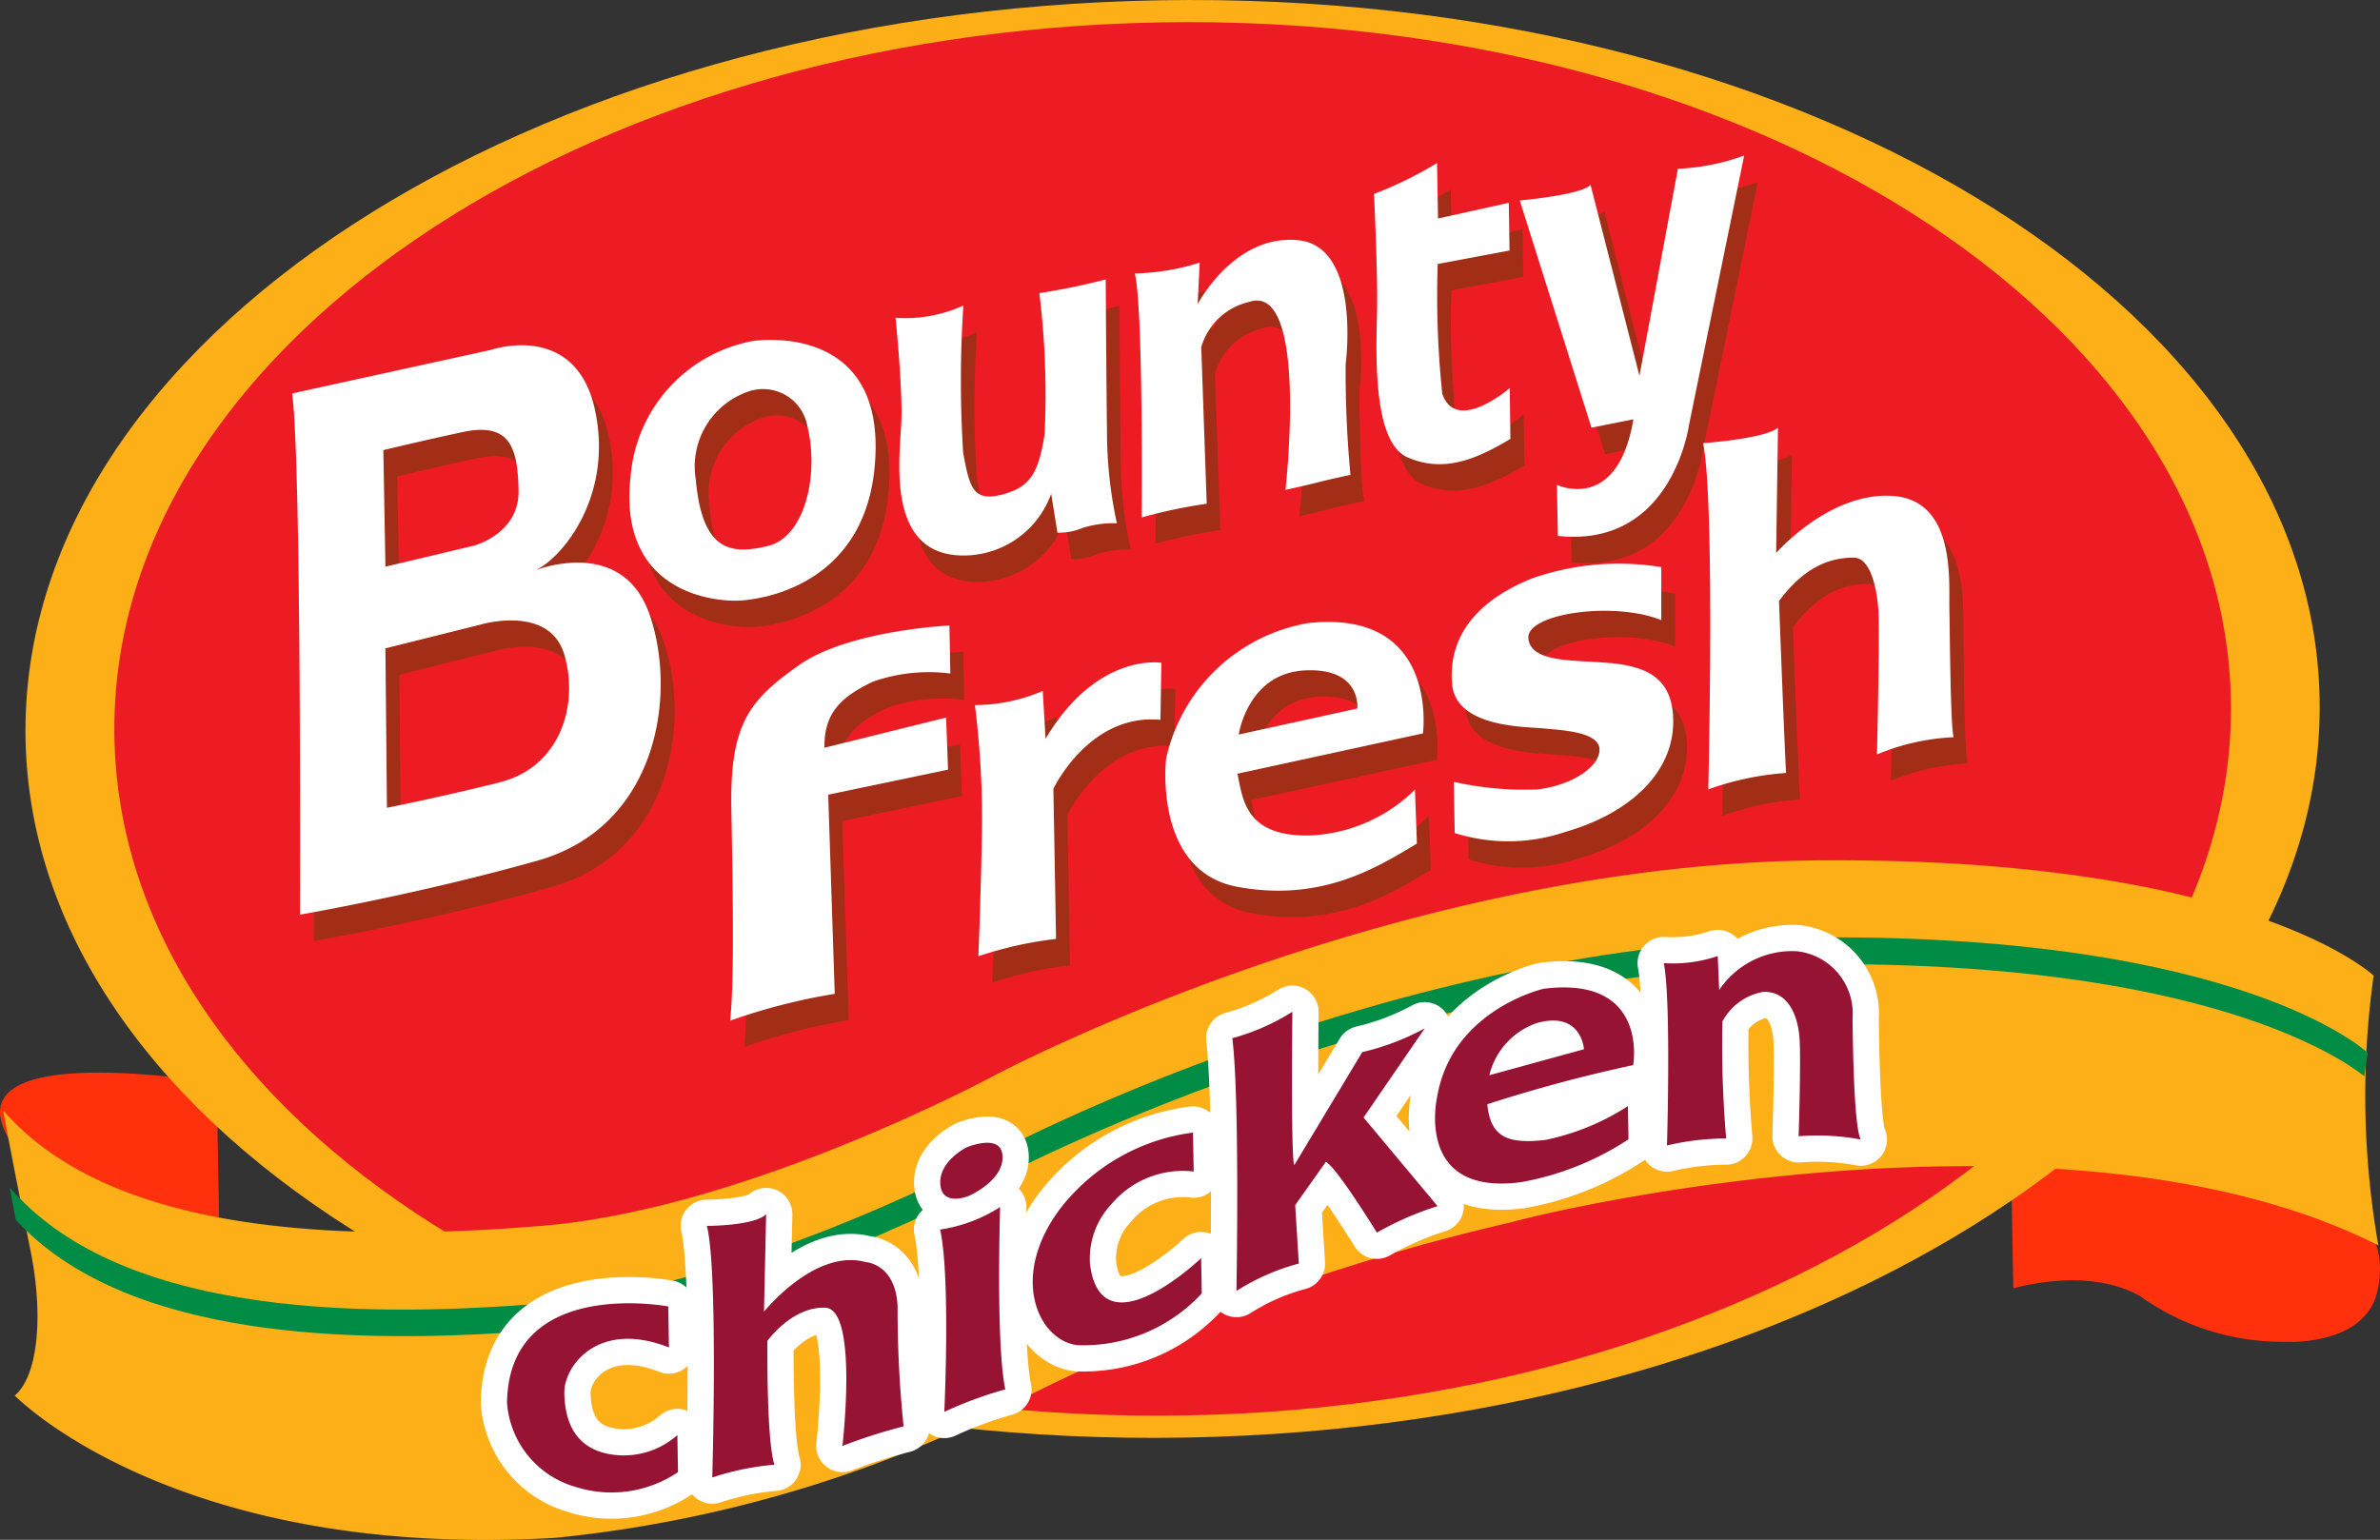
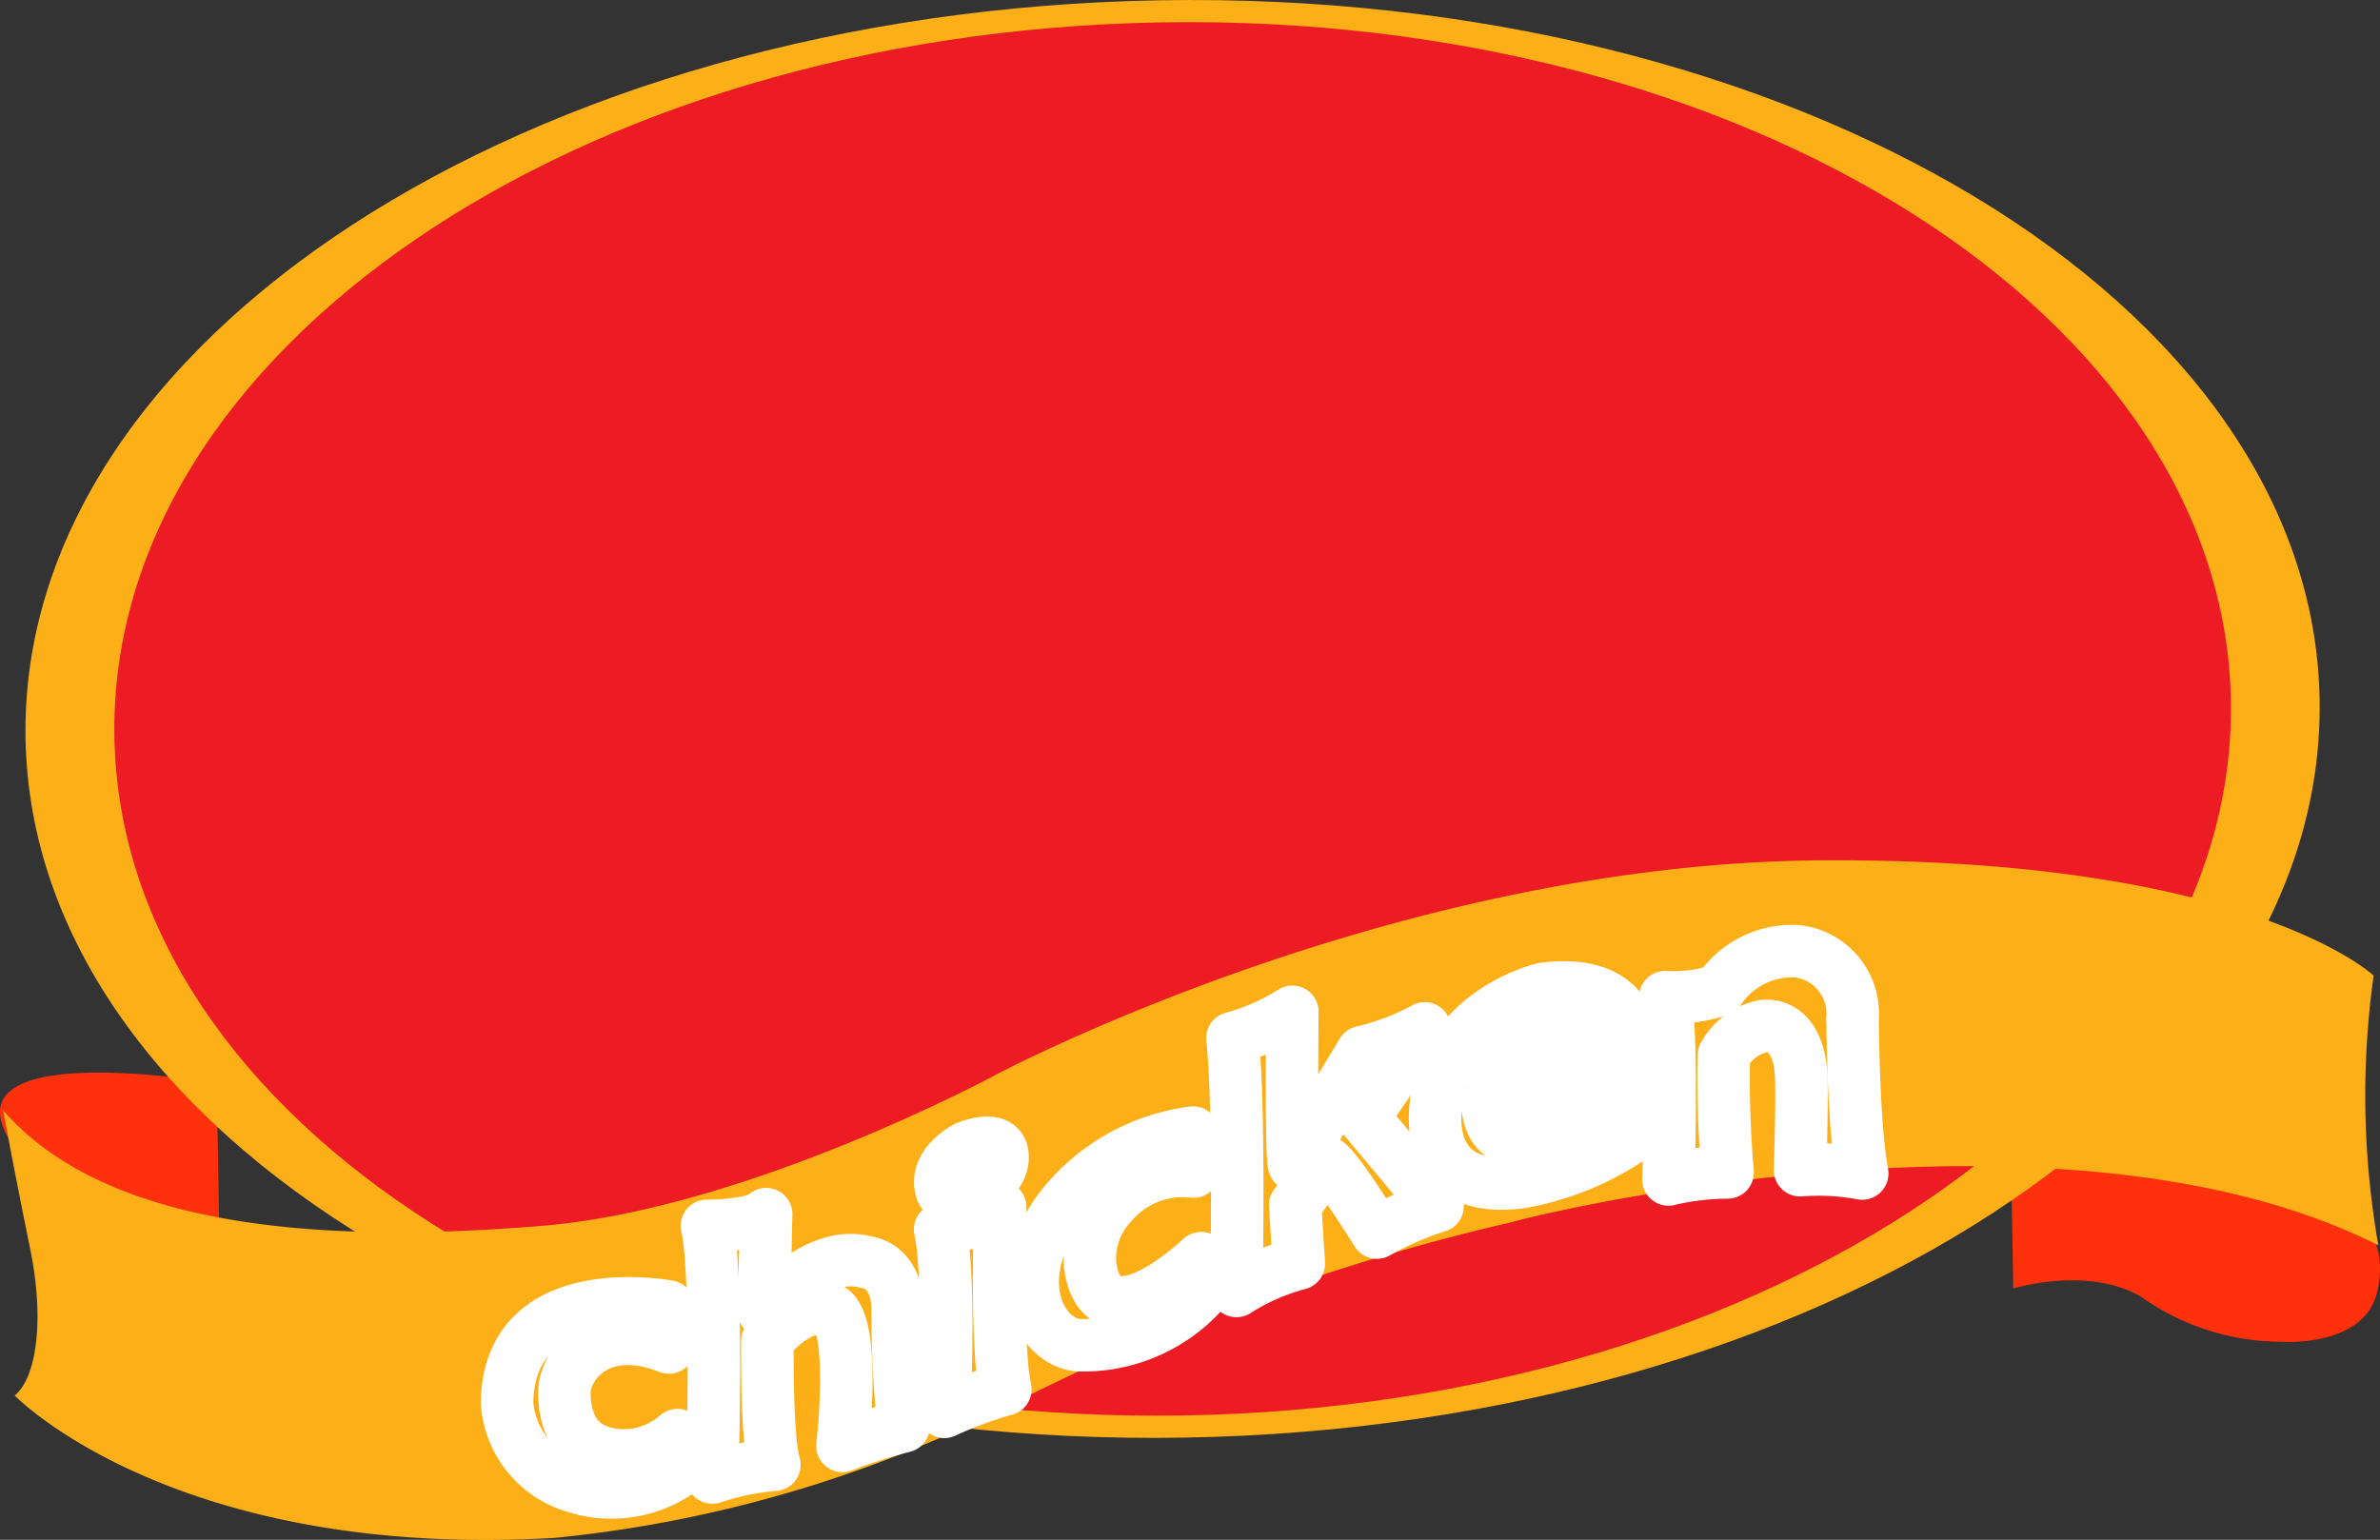
<svg xmlns="http://www.w3.org/2000/svg" width="121.583" height="78.68" viewBox="0 0 121.583 78.68">
  <rect x="0" y="0" width="121.583" height="78.68" fill="#333333" stroke="none" />
  <defs>
    <linearGradient id="linear-gradient" x1="179.842" y1="-313.201" x2="188.178" y2="-313.201" gradientUnits="objectBoundingBox">
      <stop offset="0" stop-color="#fcaf17" />
      <stop offset="0.254" stop-color="#ffcb05" />
      <stop offset="0.41" stop-color="#fd0" />
      <stop offset="0.605" stop-color="#fff" />
      <stop offset="0.789" stop-color="#ffcb05" />
      <stop offset="1" stop-color="#fcaf17" />
    </linearGradient>
  </defs>
  <g id="Group_276" data-name="Group 276" transform="translate(-1009.892 -384.59)">
    <path id="Path_1924" data-name="Path 1924" d="M1036.317,399.384l.147,8.337s3.77-1.158,6.491.4a12.433,12.433,0,0,0,7.237,2.324s4.116.3,4.843-2.468c0,0,.668-2.254-.707-3.521l-5.958-3.043Z" transform="translate(76.277 42.704)" fill="#ff310c" fill-rule="evenodd" />
    <path id="Path_1925" data-name="Path 1925" d="M1021.108,407.572l-.148-8.341s-14-2.429-10.509,3.016l5.064,3.3Z" transform="translate(0 40.704)" fill="#ff310c" fill-rule="evenodd" />
    <g id="Group_274" data-name="Group 274" transform="translate(1011.193 384.59)">
      <path id="Path_1926" data-name="Path 1926" d="M1127.424,420.307c.362,20.284-25.582,37.179-57.945,37.739s-58.886-15.422-59.248-35.71,25.585-37.172,57.945-37.731S1127.066,400.031,1127.424,420.307Z" transform="translate(-1010.227 -384.59)" fill="#fcaf17" />
      <path id="Path_1927" data-name="Path 1927" d="M1119.521,419.543c.346,19.655-23.576,36.01-53.433,36.53s-54.347-15-54.689-34.657,23.573-36,53.429-36.523S1119.171,399.893,1119.521,419.543Z" transform="translate(-1006.856 -383.749)" fill="#ed1c24" />
-       <path id="Path_1928" data-name="Path 1928" d="M1036.841,409.722c1.345-.093,6.712-.968,6.879-7.629s-6.261-5.632-6.261-5.632a7.676,7.676,0,0,0-6.258,6.91C1030.533,409.333,1035.5,409.815,1036.841,409.722Zm-2.3-6.121a4.067,4.067,0,0,1,2.752-4.586,2.3,2.3,0,0,1,2.938,1.8c.61,2.468-.113,5.667-2.017,6.125S1034.886,407.2,1034.536,403.6Zm18.147.676.323,1.978a3.105,3.105,0,0,0,1.271-.237,5.245,5.245,0,0,1,1.765-.245,22.135,22.135,0,0,1-.51-4.734c-.02-1.2-.066-7.723-.066-7.723a33.96,33.96,0,0,1-3.389.7,42.191,42.191,0,0,1,.268,7.221c-.315,1.99-.727,2.7-2.212,3.086s-1.64-.466-1.955-2.165a58.955,58.955,0,0,1,.011-7.505,7.115,7.115,0,0,1-3.459.63s.346,3.459.307,5.161-.874,6.673,2.814,6.965A4.741,4.741,0,0,0,1052.683,404.276Zm4.629,1.193a26.967,26.967,0,0,1,3.315-.7l-.284-7.995a3.338,3.338,0,0,1,2.441-2.312c3.074-1.049,1.869,9.6,1.869,9.6s1.057-.229,1.621-.385,1.695-.377,1.695-.377c-.23-1.061-.241-5.667-.241-5.667s.812-6.036-2.452-6.331-5.111,3.276-5.111,3.276l.1-2.13a11.609,11.609,0,0,1-3.323.552C1057.4,394.7,1057.312,405.47,1057.312,405.47Zm18.8-6.6s-2.736,2.371-3.456.284a48.15,48.15,0,0,1-.229-6.627l3.673-.688-.043-2.437-3.611.8-.054-2.833a19.635,19.635,0,0,1-3.2,1.586s.183,3.739.159,5.721-.334,6.922,1.55,7.738,3.572.051,5.259-.937Zm8.585-11.205-1.967,10.576-2.5-9.759c-.447.517-3.615.8-3.615.8l3.665,11.617,2.145-.435c-.824,4.831-3.91,3.354-3.91,3.354l.046,2.608c5.849.633,6.7-5.671,6.7-5.671l2.818-13.766A11.2,11.2,0,0,1,1084.693,387.661Zm-48.346,32.683c.082,4.349.159,8.8-.062,10.844a30.672,30.672,0,0,1,5.348-1.372l-.334-10.171,6.117-1.286-.1-2.655-6.215,1.539c-.031-1.842.925-2.623,2.448-3.37a8.632,8.632,0,0,1,3.984-.424l-.043-2.456s-5.161.245-7.692,2.029S1036.274,415.995,1036.347,420.344Zm16.052-3.552-.147-2.453a8.932,8.932,0,0,1-3.463.723,45.158,45.158,0,0,1,.361,6.133c-.043,3.218-.187,6.7-.187,6.7a19.509,19.509,0,0,1,3.976-.886l-.136-7.672s1.823-3.867,5.461-3.521l.051-2.919S1055.031,412.345,1052.4,416.791Zm28.831-3.879c-1.741-.171-4.042.023-4.167-1.255s4.365-1.916,6.786-.937l0-2.713a13.535,13.535,0,0,0-6.588.579c-3.043,1.228-4.291,3.144-4.1,5.391s3.77,2.184,4.64,2.27,2.868.156,2.888,1.077-1.5,1.866-3.191,2.048a16.442,16.442,0,0,1-4.248-.389l.043,2.612a9.068,9.068,0,0,0,5.628-.047c3.413-.979,5.473-3.059,5.531-5.515S1082.975,413.087,1081.23,412.913Zm17.56,3.789c-.159-.509-.19-5.161-.217-6.592s.311-5.531-2.915-5.733-5.931,2.919-5.931,2.919l.089-6.394c-.7.571-3.824.781-3.824.781.618,3.055.264,17.692.264,17.692a14.443,14.443,0,0,1,3.976-.836c-.07-.871-.362-8.8-.362-8.8,1.5-2.017,2.931-2.2,3.8-2.212s1.205,1.562,1.275,2.69-.073,7.365-.073,7.365A11.551,11.551,0,0,1,1098.79,416.7Zm-33.044-5.818a9,9,0,0,0-7.19,6.926s-.668,5.741,3.646,6.537,7.144-.995,9.169-2.211l-.1-2.76a8.1,8.1,0,0,1-5.383,2.348c-3.273.058-3.408-1.834-3.685-3.16l9.476-2.056S1072.536,410.1,1065.746,410.884Zm2.588,4.353-6.067,1.329s.459-3.125,3.37-3.28S1068.334,415.237,1068.334,415.237Zm-42.076-7.031c1.341-.521,4.112-3.754,3.113-8.275s-5.3-3.024-5.3-3.024l-10.16,2.231c.486,3.319.4,26.627.4,26.627s6-1.022,12.138-2.755,7.144-8.489,5.725-12.569S1026.258,408.206,1026.258,408.206Zm-7.692-6.172s1.554-.385,4.026-.921,2.845.8,2.888,3a3.044,3.044,0,0,1-2.289,2.8l-4.517,1.069Zm5.97,16.969c-3.035.762-5.787,1.306-5.787,1.306l-.07-8.146,4.866-1.216s3.521-1.057,4.275,1.551S1027.572,418.245,1024.536,419Z" transform="translate(-999.585 -377.689)" fill="#a32e18" />
-       <path id="Path_1929" data-name="Path 1929" d="M1036.663,409.375c1.345-.093,6.712-.968,6.875-7.625s-6.261-5.636-6.261-5.636a7.669,7.669,0,0,0-6.253,6.914C1030.351,408.986,1035.318,409.468,1036.663,409.375Zm-2.3-6.121a4.053,4.053,0,0,1,2.752-4.582,2.3,2.3,0,0,1,2.938,1.792c.606,2.468-.113,5.667-2.017,6.125S1034.7,406.856,1034.358,403.253Zm18.147.676.319,1.978a3.1,3.1,0,0,0,1.271-.237,5.2,5.2,0,0,1,1.765-.241,22.19,22.19,0,0,1-.505-4.734c-.023-1.213-.066-7.727-.066-7.727a34.036,34.036,0,0,1-3.389.7,42.515,42.515,0,0,1,.268,7.217c-.319,1.99-.727,2.709-2.211,3.086s-1.636-.463-1.951-2.161a58.309,58.309,0,0,1,.012-7.509,7.108,7.108,0,0,1-3.463.626s.346,3.463.3,5.165-.871,6.677,2.818,6.969A4.752,4.752,0,0,0,1052.505,403.929Zm4.625,1.2a26.357,26.357,0,0,1,3.319-.7l-.279-8a3.315,3.315,0,0,1,2.437-2.309c3.074-1.049,1.865,9.6,1.865,9.6s1.061-.229,1.625-.377,1.695-.389,1.695-.389a56.116,56.116,0,0,1-.245-5.663s.816-6.032-2.448-6.331-5.111,3.272-5.111,3.272l.1-2.122a11.714,11.714,0,0,1-3.315.552C1057.223,394.357,1057.13,405.126,1057.13,405.126Zm18.8-6.611s-2.732,2.371-3.447.291a47.866,47.866,0,0,1-.233-6.63l3.669-.688-.039-2.437-3.614.8-.051-2.833A19.733,19.733,0,0,1,1069,388.6s.183,3.735.159,5.721-.33,6.922,1.559,7.742,3.572.054,5.25-.944Zm8.589-11.2-1.963,10.575-2.5-9.759c-.443.517-3.615.8-3.615.8l3.665,11.609,2.142-.428c-.82,4.827-3.906,3.35-3.906,3.35l.046,2.608c5.849.634,6.7-5.671,6.7-5.671l2.818-13.766A11.069,11.069,0,0,1,1084.515,387.314ZM1036.17,420c.078,4.341.155,8.8-.062,10.844a30.787,30.787,0,0,1,5.344-1.372l-.334-10.175,6.122-1.279-.1-2.662-6.215,1.543c-.031-1.842.929-2.624,2.448-3.366a8.6,8.6,0,0,1,3.984-.427l-.047-2.453s-5.161.241-7.684,2.025S1036.092,415.651,1036.17,420Zm16.052-3.552-.144-2.452a8.882,8.882,0,0,1-3.467.723,46.174,46.174,0,0,1,.365,6.133c-.046,3.222-.186,6.7-.186,6.7a19.49,19.49,0,0,1,3.968-.886l-.136-7.672s1.827-3.867,5.469-3.521l.047-2.915S1054.856,412,1052.221,416.444Zm28.834-3.875c-1.745-.175-4.042.02-4.17-1.259s4.365-1.916,6.79-.937v-2.709a13.483,13.483,0,0,0-6.588.571c-3.047,1.228-4.291,3.148-4.1,5.395s3.774,2.184,4.644,2.274,2.868.152,2.888,1.073-1.5,1.865-3.187,2.048a16.493,16.493,0,0,1-4.256-.389l.047,2.616a9.086,9.086,0,0,0,5.628-.05c3.408-.979,5.469-3.059,5.531-5.515S1082.8,412.744,1081.056,412.569Zm17.556,3.79c-.163-.513-.191-5.165-.218-6.6s.315-5.531-2.915-5.733-5.935,2.919-5.935,2.919l.093-6.4c-.708.571-3.824.785-3.824.785.614,3.055.264,17.692.264,17.692a14.668,14.668,0,0,1,3.976-.839c-.066-.867-.362-8.788-.362-8.788,1.5-2.021,2.927-2.2,3.8-2.215s1.2,1.562,1.275,2.69-.07,7.365-.07,7.365A11.571,11.571,0,0,1,1098.612,416.359Zm-33.044-5.822a8.99,8.99,0,0,0-7.19,6.926s-.668,5.74,3.642,6.537,7.144-.995,9.172-2.208l-.1-2.759a8.1,8.1,0,0,1-5.383,2.344c-3.273.058-3.408-1.831-3.685-3.156l9.476-2.06S1072.358,409.755,1065.568,410.537Zm2.581,4.353-6.06,1.329s.455-3.125,3.37-3.276S1068.149,414.89,1068.149,414.89Zm-42.069-7.031c1.337-.521,4.116-3.758,3.113-8.271s-5.3-3.024-5.3-3.024l-10.163,2.227c.486,3.323.4,26.631.4,26.631s6-1.026,12.138-2.76,7.144-8.484,5.725-12.573S1026.08,407.859,1026.08,407.859Zm-7.687-6.172s1.551-.381,4.019-.917,2.849.8,2.887,3-2.289,2.8-2.289,2.8l-4.512,1.073Zm5.966,16.969c-3.035.762-5.783,1.306-5.783,1.306l-.078-8.146,4.87-1.217s3.521-1.053,4.275,1.555S1027.39,417.894,1024.358,418.656Z" transform="translate(-1000.11 -378.691)" fill="#fff" />
    </g>
    <path id="Path_1930" data-name="Path 1930" d="M1060.6,406.886s-12.639,6.825-23.11,7.692-22.092.385-27.556-5.9c0,0,.63,3.408,1.376,7.039s.346,6.6-.781,7.536c0,0,8.127,8.407,27.587,7.272a65.6,65.6,0,0,0,23.234-6.782,111.688,111.688,0,0,1,25.586-9.336c4.536-1.217,29.278-6.428,44.338,1.17a44.137,44.137,0,0,1-.241-13.782s-6.374-6.04-28.248-5.888c-.233,0-.474,0-.711.008C1080.471,396.287,1060.6,406.886,1060.6,406.886Z" transform="translate(0.117 32.645)" fill="url(#linear-gradient)" />
-     <path id="Path_1931" data-name="Path 1931" d="M1037.459,416.963c10.412-.859,22.981-7.692,22.981-7.692s20.207-10.836,41.964-10.987c19.588-.132,26.678,4.753,27.9,5.725.046-.393.109-.8.179-1.193,0,0-6.343-6.048-28.1-5.9s-41.964,10.987-41.964,10.987-12.569,6.829-22.985,7.7-21.979.381-27.412-5.908c0,0,.117.637.311,1.66C1015.873,417.352,1027.218,417.814,1037.459,416.963Z" transform="translate(0.368 35.572)" fill="#008c44" />
    <g id="Group_275" data-name="Group 275" transform="translate(1035.795 433.173)">
-       <path id="Path_1932" data-name="Path 1932" d="M1021.983,422.838c-1.994-.264-2.472-1.749-2.5-3.144s1.733-3.766,5.344-2.336l-.035-2.095s-8.154-1.551-8.236,4.928a4.832,4.832,0,0,0,3.463,4.279,6.064,6.064,0,0,0,5.27-.742l-.031-1.893A4.129,4.129,0,0,1,1021.983,422.838Zm12.888-9.845c-2.6-.7-5.188,2.538-5.188,2.538l.109-4.986c-.591.606-3.028.6-3.028.6.587,2.281.276,12.857.276,12.857a13.6,13.6,0,0,1,3.175-.653c-.416-1.294-.358-6.328-.358-6.328s1.263-1.764,2.958-1.694.875,7.062.875,7.062a27.671,27.671,0,0,1,3.125-1,57.64,57.64,0,0,1-.307-6.121C1036.414,413.067,1034.871,412.994,1034.871,412.994Zm6.876-2.81a7.816,7.816,0,0,1-3.067,1.15c.54,2.433.214,9.316.214,9.316a20.243,20.243,0,0,1,3.117-1.151C1041.521,417.218,1041.746,410.184,1041.746,410.184Zm-1.695-3.059s-1.387.672-1.364,1.819,1.2.777,1.454.672,1.916-.933,1.71-2.173C1041.68,406.445,1040.052,407.125,1040.052,407.125Zm6.285,5.974a4.048,4.048,0,0,1,1.092-3.059,4.769,4.769,0,0,1,4.205-1.671l-.035-1.99a10.238,10.238,0,0,0-6.759,3.855c-2.678,3.533-1.127,6.8.875,7.008a8.222,8.222,0,0,0,6.331-2.647l-.031-1.8S1046.916,417.673,1046.336,413.1Zm17.1-12.045a12.712,12.712,0,0,1-3.191,1.213l-3.471,5.772c-.183-.218-.1-7.832-.1-7.832a11.3,11.3,0,0,1-3.067,1.349c.389,3.136.21,12.915.21,12.915a11.387,11.387,0,0,1,3.187-1.4l-.186-2.985,1.566-2.211c.54.26,2.608,3.615,2.608,3.615a15.908,15.908,0,0,1,3.1-1.353l-3.782-4.528Zm21.851-.466a3.2,3.2,0,0,0-2.825-3.474,4.483,4.483,0,0,0-3.984,1.982l-.074-1.737a7.15,7.15,0,0,1-2.756.362c.385,1.908.163,9.316.163,9.316a13.344,13.344,0,0,1,3.024-.358,56.59,56.59,0,0,1-.194-5.974,2.941,2.941,0,0,1,2.071-1.512c1.291-.066,1.8,1.216,1.874,2.421s-.05,4.952-.05,4.952a12.18,12.18,0,0,1,3.175.167C1085.346,406.072,1085.307,401.478,1085.292,400.587Zm-15.776-1.558s-4.668,1.061-5.437,5.5c0,0-1.2,5.1,4.271,4.384a14.64,14.64,0,0,0,5.5-2.192l-.031-1.694a12.358,12.358,0,0,1-4.209,1.726c-1.858.21-2.81-.085-2.973-1.823a75.673,75.673,0,0,1,7.454-2S1074.9,398.353,1069.516,399.029Zm-2.775,4.419a3.747,3.747,0,0,1,2.452-2.674c2.262-.618,2.383,1.345,2.383,1.345Z" transform="translate(-1016.557 -397.09)" fill="none" stroke="#fff" stroke-linejoin="round" stroke-width="2.681" />
-       <path id="Path_1933" data-name="Path 1933" d="M1021.983,422.838c-1.994-.264-2.472-1.749-2.5-3.144s1.733-3.766,5.344-2.336l-.035-2.095s-8.154-1.551-8.236,4.928a4.832,4.832,0,0,0,3.463,4.279,6.064,6.064,0,0,0,5.27-.742l-.031-1.893A4.129,4.129,0,0,1,1021.983,422.838Zm12.888-9.845c-2.6-.7-5.188,2.538-5.188,2.538l.109-4.986c-.591.606-3.028.6-3.028.6.587,2.281.276,12.857.276,12.857a13.6,13.6,0,0,1,3.175-.653c-.416-1.294-.358-6.328-.358-6.328s1.263-1.764,2.958-1.694.875,7.062.875,7.062a27.671,27.671,0,0,1,3.125-1,57.64,57.64,0,0,1-.307-6.121C1036.414,413.067,1034.871,412.994,1034.871,412.994Zm6.876-2.81a7.816,7.816,0,0,1-3.067,1.15c.54,2.433.214,9.316.214,9.316a20.243,20.243,0,0,1,3.117-1.151C1041.521,417.218,1041.746,410.184,1041.746,410.184Zm-1.695-3.059s-1.387.672-1.364,1.819,1.2.777,1.454.672,1.916-.933,1.71-2.173C1041.68,406.445,1040.052,407.125,1040.052,407.125Zm6.285,5.974a4.048,4.048,0,0,1,1.092-3.059,4.769,4.769,0,0,1,4.205-1.671l-.035-1.99a10.238,10.238,0,0,0-6.759,3.855c-2.678,3.533-1.127,6.8.875,7.008a8.222,8.222,0,0,0,6.331-2.647l-.031-1.8S1046.916,417.673,1046.336,413.1Zm17.1-12.045a12.712,12.712,0,0,1-3.191,1.213l-3.471,5.772c-.183-.218-.1-7.832-.1-7.832a11.3,11.3,0,0,1-3.067,1.349c.389,3.136.21,12.915.21,12.915a11.387,11.387,0,0,1,3.187-1.4l-.186-2.985,1.566-2.211c.54.26,2.608,3.615,2.608,3.615a15.908,15.908,0,0,1,3.1-1.353l-3.782-4.528Zm21.851-.466a3.2,3.2,0,0,0-2.825-3.474,4.483,4.483,0,0,0-3.984,1.982l-.074-1.737a7.15,7.15,0,0,1-2.756.362c.385,1.908.163,9.316.163,9.316a13.344,13.344,0,0,1,3.024-.358,56.59,56.59,0,0,1-.194-5.974,2.941,2.941,0,0,1,2.071-1.512c1.291-.066,1.8,1.216,1.874,2.421s-.05,4.952-.05,4.952a12.18,12.18,0,0,1,3.175.167C1085.346,406.072,1085.307,401.478,1085.292,400.587Zm-15.776-1.558s-4.668,1.061-5.437,5.5c0,0-1.2,5.1,4.271,4.384a14.64,14.64,0,0,0,5.5-2.192l-.031-1.694a12.358,12.358,0,0,1-4.209,1.726c-1.858.21-2.81-.085-2.973-1.823a75.673,75.673,0,0,1,7.454-2S1074.9,398.353,1069.516,399.029Zm-2.775,4.419a3.747,3.747,0,0,1,2.452-2.674c2.262-.618,2.383,1.345,2.383,1.345Z" transform="translate(-1016.557 -397.09)" fill="#961334" />
+       <path id="Path_1932" data-name="Path 1932" d="M1021.983,422.838c-1.994-.264-2.472-1.749-2.5-3.144s1.733-3.766,5.344-2.336l-.035-2.095s-8.154-1.551-8.236,4.928a4.832,4.832,0,0,0,3.463,4.279,6.064,6.064,0,0,0,5.27-.742l-.031-1.893A4.129,4.129,0,0,1,1021.983,422.838Zm12.888-9.845c-2.6-.7-5.188,2.538-5.188,2.538l.109-4.986c-.591.606-3.028.6-3.028.6.587,2.281.276,12.857.276,12.857a13.6,13.6,0,0,1,3.175-.653c-.416-1.294-.358-6.328-.358-6.328s1.263-1.764,2.958-1.694.875,7.062.875,7.062a27.671,27.671,0,0,1,3.125-1,57.64,57.64,0,0,1-.307-6.121C1036.414,413.067,1034.871,412.994,1034.871,412.994Zm6.876-2.81a7.816,7.816,0,0,1-3.067,1.15c.54,2.433.214,9.316.214,9.316a20.243,20.243,0,0,1,3.117-1.151C1041.521,417.218,1041.746,410.184,1041.746,410.184Zm-1.695-3.059s-1.387.672-1.364,1.819,1.2.777,1.454.672,1.916-.933,1.71-2.173C1041.68,406.445,1040.052,407.125,1040.052,407.125Zm6.285,5.974a4.048,4.048,0,0,1,1.092-3.059,4.769,4.769,0,0,1,4.205-1.671l-.035-1.99a10.238,10.238,0,0,0-6.759,3.855c-2.678,3.533-1.127,6.8.875,7.008a8.222,8.222,0,0,0,6.331-2.647l-.031-1.8S1046.916,417.673,1046.336,413.1Zm17.1-12.045a12.712,12.712,0,0,1-3.191,1.213l-3.471,5.772c-.183-.218-.1-7.832-.1-7.832a11.3,11.3,0,0,1-3.067,1.349c.389,3.136.21,12.915.21,12.915a11.387,11.387,0,0,1,3.187-1.4l-.186-2.985,1.566-2.211c.54.26,2.608,3.615,2.608,3.615a15.908,15.908,0,0,1,3.1-1.353l-3.782-4.528Zm21.851-.466a3.2,3.2,0,0,0-2.825-3.474,4.483,4.483,0,0,0-3.984,1.982a7.15,7.15,0,0,1-2.756.362c.385,1.908.163,9.316.163,9.316a13.344,13.344,0,0,1,3.024-.358,56.59,56.59,0,0,1-.194-5.974,2.941,2.941,0,0,1,2.071-1.512c1.291-.066,1.8,1.216,1.874,2.421s-.05,4.952-.05,4.952a12.18,12.18,0,0,1,3.175.167C1085.346,406.072,1085.307,401.478,1085.292,400.587Zm-15.776-1.558s-4.668,1.061-5.437,5.5c0,0-1.2,5.1,4.271,4.384a14.64,14.64,0,0,0,5.5-2.192l-.031-1.694a12.358,12.358,0,0,1-4.209,1.726c-1.858.21-2.81-.085-2.973-1.823a75.673,75.673,0,0,1,7.454-2S1074.9,398.353,1069.516,399.029Zm-2.775,4.419a3.747,3.747,0,0,1,2.452-2.674c2.262-.618,2.383,1.345,2.383,1.345Z" transform="translate(-1016.557 -397.09)" fill="none" stroke="#fff" stroke-linejoin="round" stroke-width="2.681" />
    </g>
  </g>
</svg>